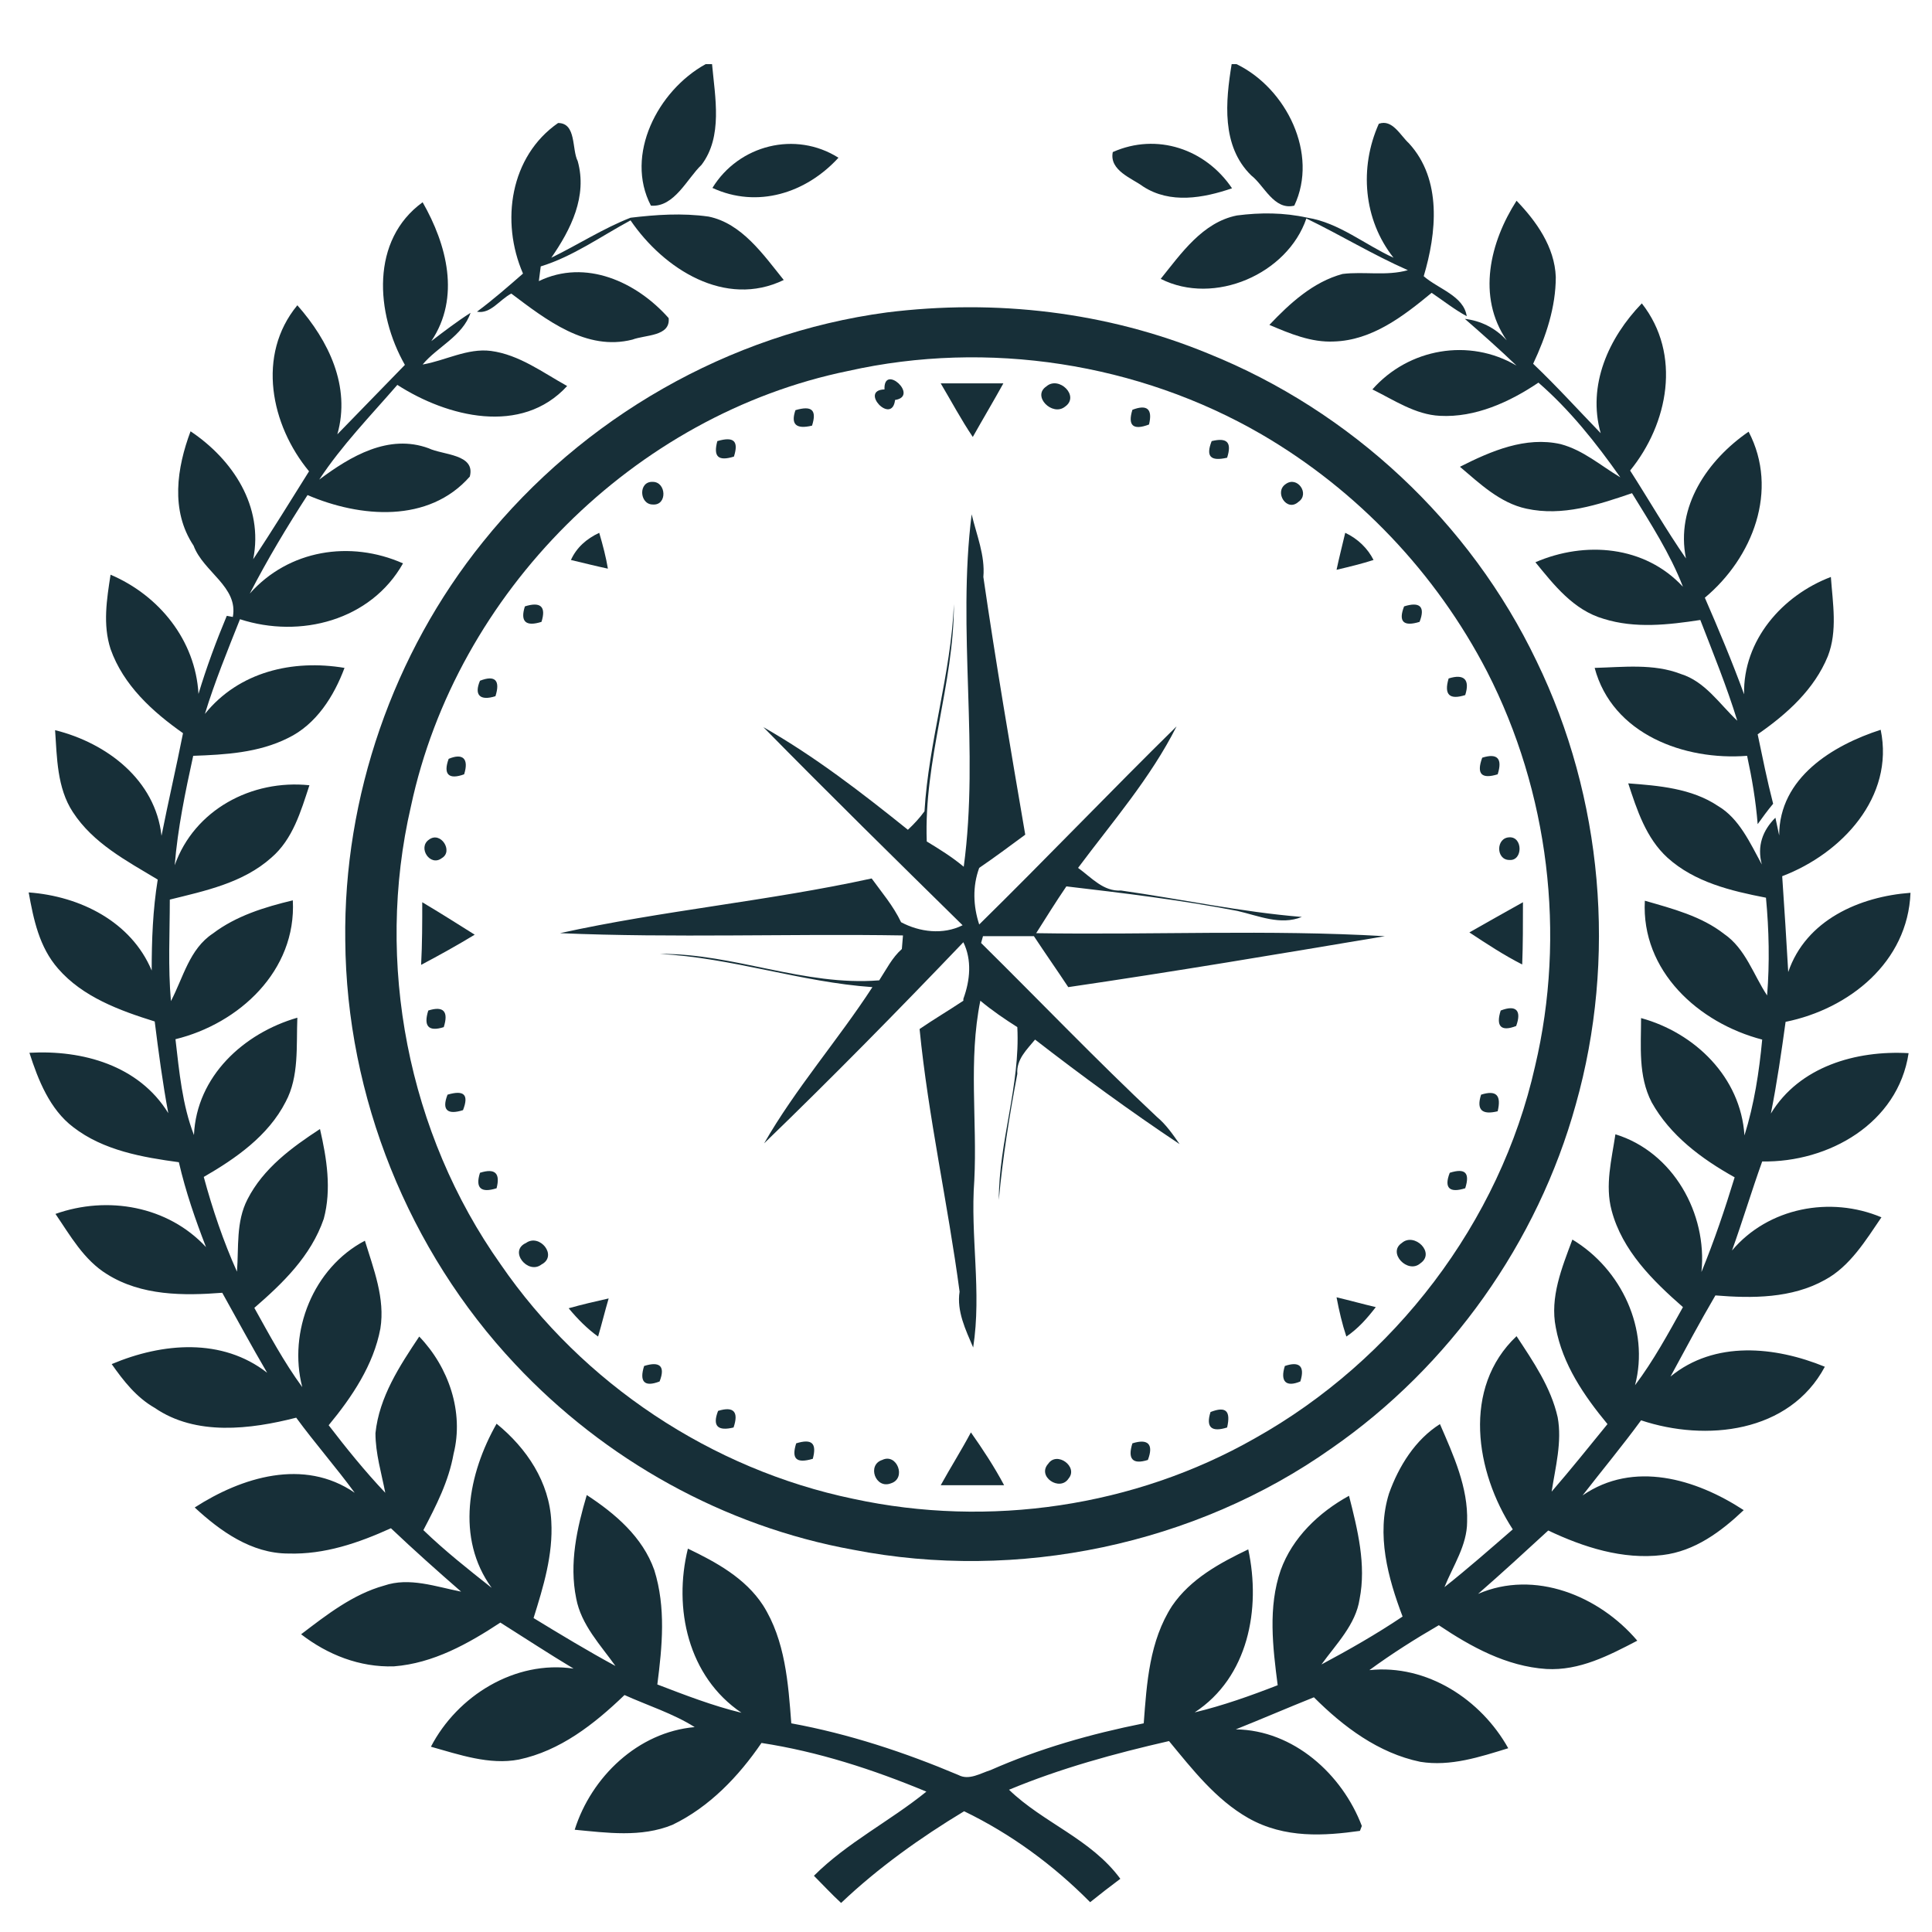
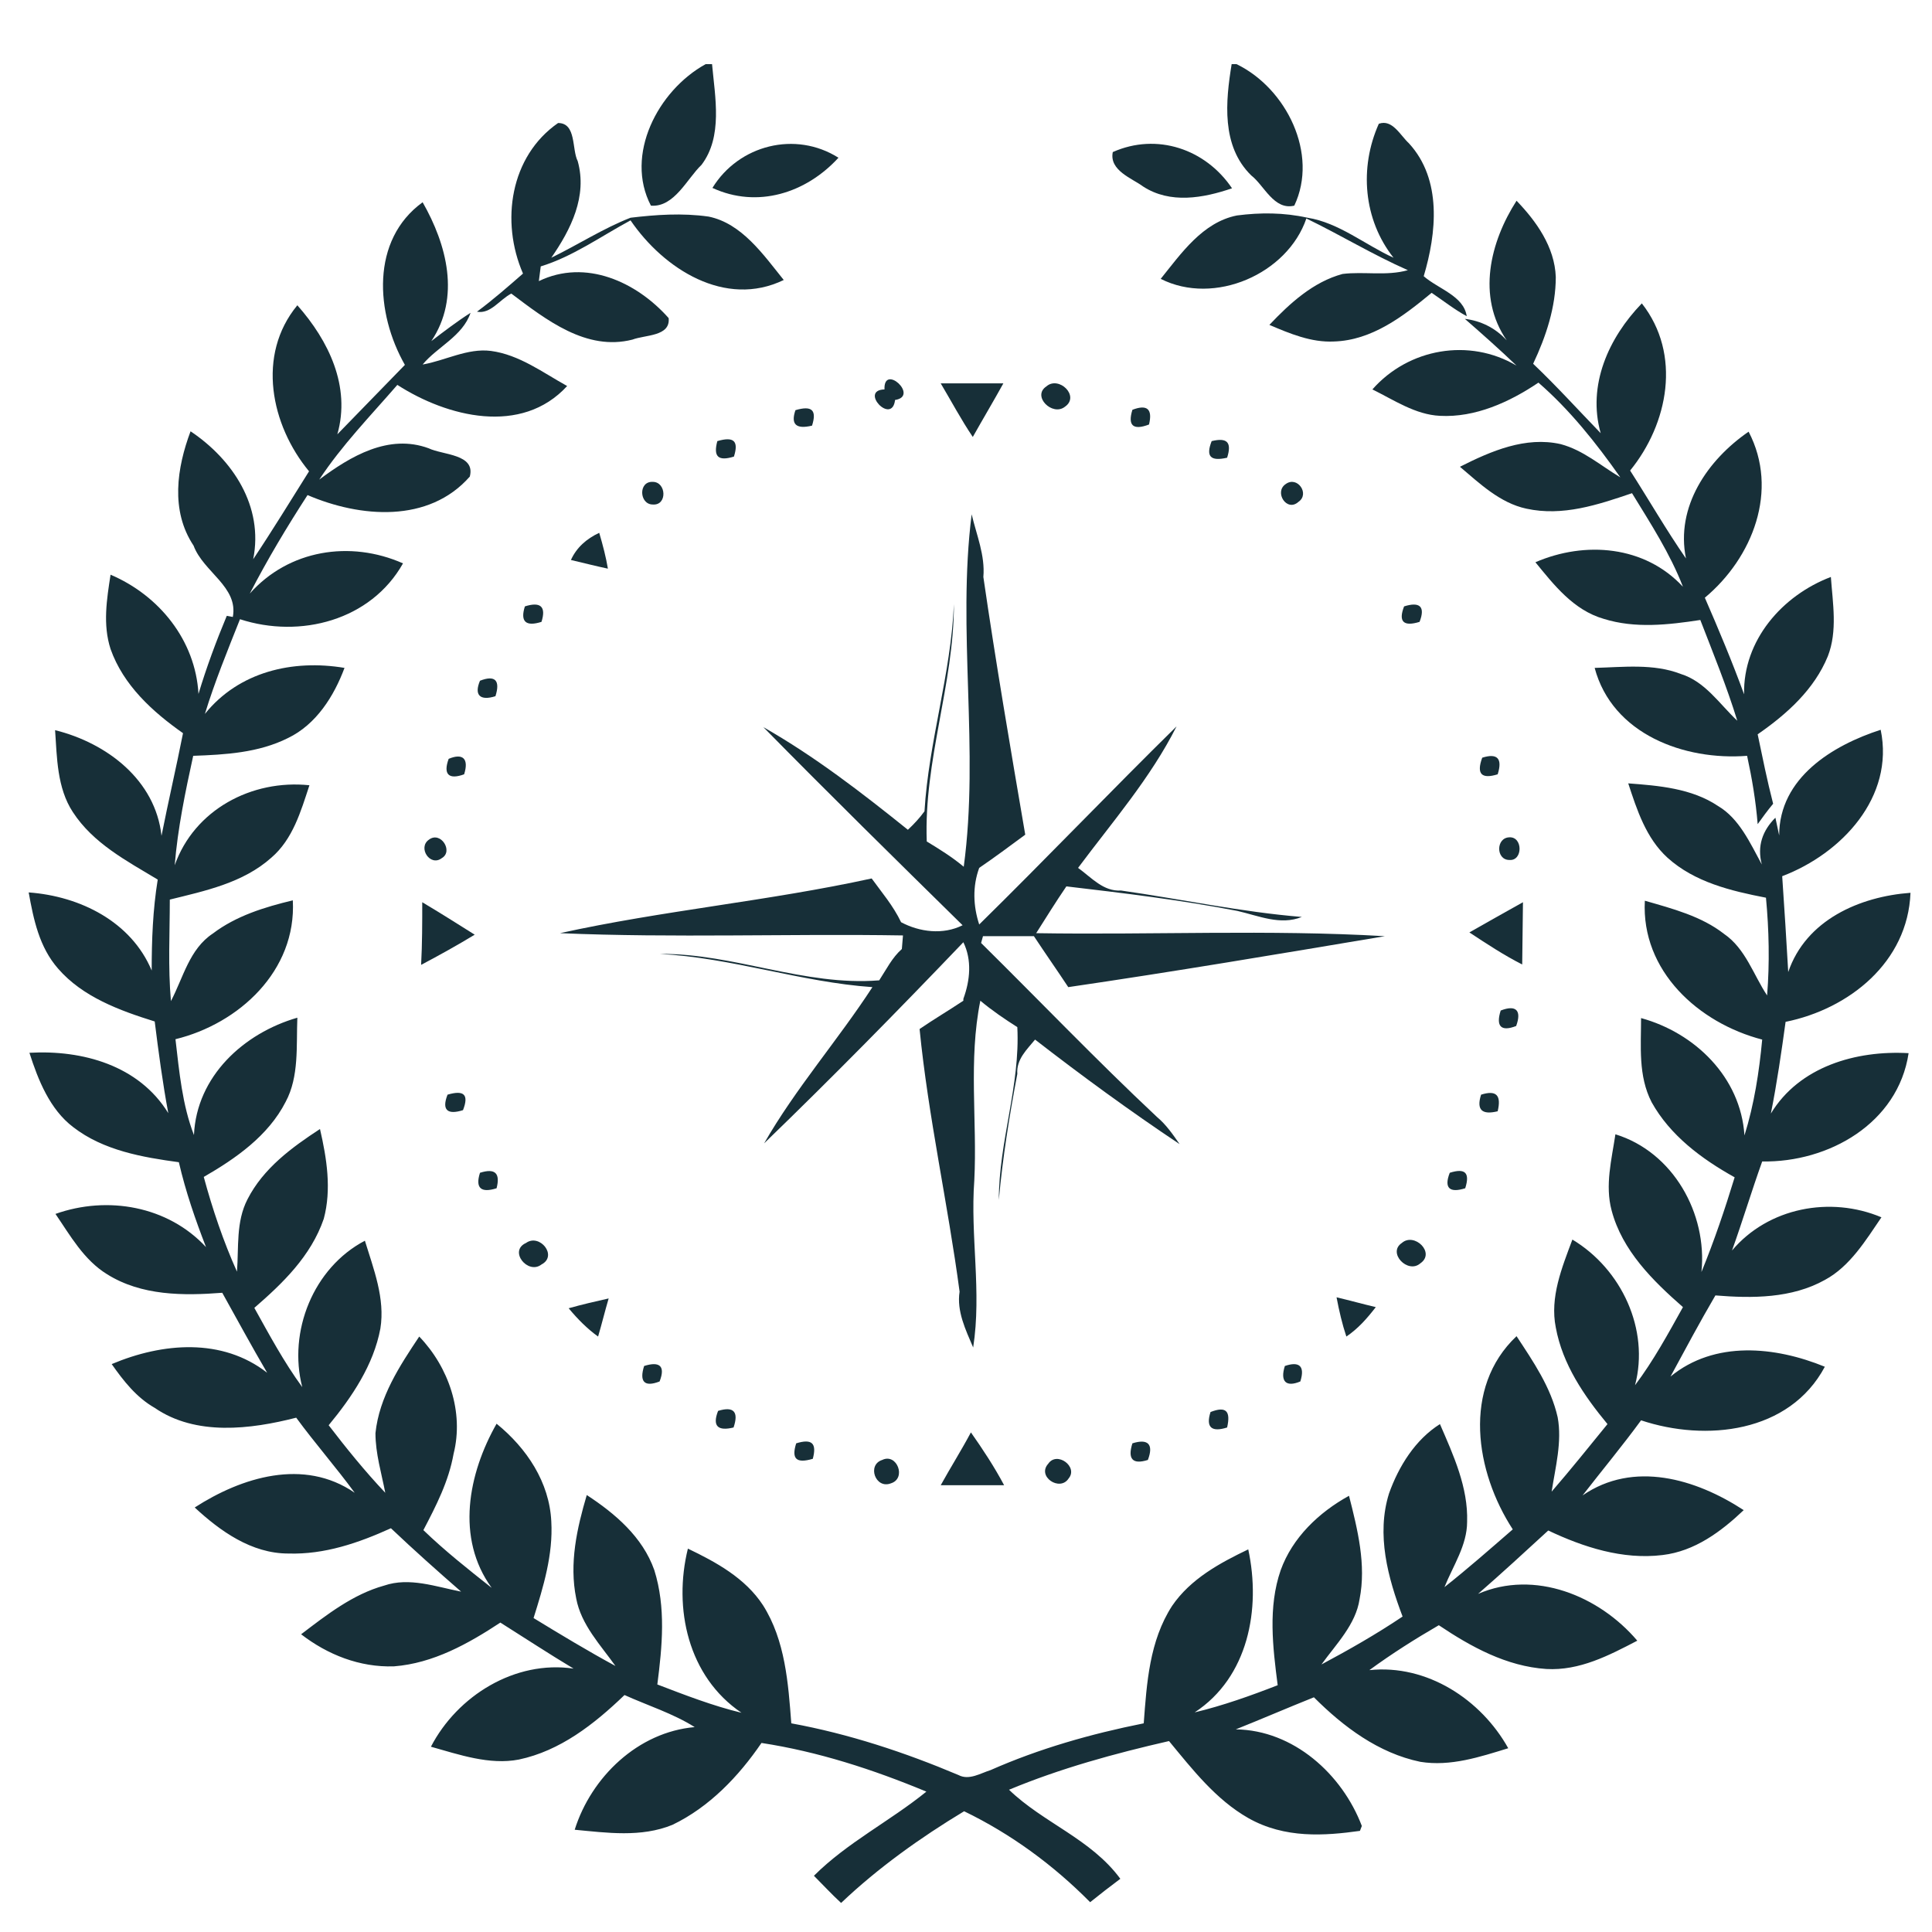
<svg xmlns="http://www.w3.org/2000/svg" id="Layer_1" x="0px" y="0px" viewBox="0 0 512 512" style="enable-background:new 0 0 512 512;" xml:space="preserve">
  <style type="text/css"> .st0{fill:#172F38;} </style>
  <g>
    <path class="st0" d="M185.9,43.7c5.7-7.5,3.6-17.9,2.8-26.7H187c-12.7,7-21.5,24.1-14.5,37.5C178.7,55,182.1,47.3,185.9,43.7z" />
-     <path class="st0" d="M128,143.6c-23.8,29.5-37,67.6-36.5,105.6c0.3,41.4,16.8,82.3,45,112.3c23.8,25.4,55.4,43,89.6,49.2 c43.5,8.5,90.6-1.3,126.8-26.9c31.3-21.7,54.6-54.6,64.7-91.1c10.9-38.6,7.2-81.3-10.4-117.5c-17.6-36.8-49.2-66.3-87-81.5 c-26.9-11.1-56.4-14.5-85.2-10.9C193.2,88.4,154.4,110.7,128,143.6z M224.8,98.3c37-8.3,76.9-2.1,109.5,16.8 c25.4,14.8,46.3,36.8,59.8,62.9c16.3,31.8,21,69.6,12.7,104.6c-9.3,41.4-37.3,77.9-74.3,98.6c-31.8,18.1-70.4,23.8-106.4,16 c-37.5-7.8-71.7-30.5-93.4-62.1c-24.6-34.7-33.4-80-23.8-121.4C121,157,168.1,109.9,224.8,98.3z" />
    <path class="st0" d="M344.1,133c3.1-2.1-0.3-7-3.4-4.7C337.6,130.4,341,135.8,344.1,133z" />
    <path class="st0" d="M376.4,334.8c4.1-2.8-1.6-8.3-4.9-5.4C367.6,332,373.1,337.7,376.4,334.8z" />
    <path class="st0" d="M158.5,354.2c1-3.4,1.8-6.7,2.8-10.1c-3.6,0.8-7,1.6-10.6,2.6C153.1,349.6,155.7,352.2,158.5,354.2z" />
    <path class="st0" d="M356.8,354.2c3.1-2.1,5.4-4.7,7.8-7.8c-3.4-0.8-7-1.8-10.4-2.6C354.9,347.5,355.7,350.9,356.8,354.2z" />
    <path class="st0" d="M343,54.5c6.5-13.7-2.1-31.1-15.3-37.5h-1.3c-1.6,9.8-2.8,21.7,5.2,29.5C335,49.1,337.6,55.8,343,54.5z" />
    <path class="st0" d="M282.2,107.8c4.1-2.8-1.6-8.3-4.9-5.4C273.4,105,278.9,110.4,282.2,107.8z" />
    <path class="st0" d="M215.2,112.8c1.3-4.1,0-5.4-4.4-4.1C209.5,112.5,211,113.8,215.2,112.8z" />
    <path class="st0" d="M173,133.7c3.9,0.3,3.6-6,0-6C169.1,127.5,169.4,133.7,173,133.7z" />
    <path class="st0" d="M158.8,141.2c-3.4,1.6-6,3.9-7.5,7.2c3.4,0.8,6.5,1.6,9.8,2.3C160.6,147.7,159.8,144.6,158.8,141.2z" />
-     <path class="st0" d="M356.5,141.2c-0.8,3.4-1.6,6.5-2.3,9.8c3.4-0.8,6.7-1.6,9.8-2.6C362.5,145.4,359.9,142.8,356.5,141.2z" />
    <path class="st0" d="M360.4,485.2l0.5-1.3c-5.2-13.7-18.1-25.4-33.4-25.6c7-2.8,13.7-5.7,20.7-8.5c7.8,7.8,17.1,14.8,28.2,17.1 c8,1.3,15.8-1.3,23.3-3.6c-7.2-12.9-21.5-22.3-36.8-20.7c6-4.4,12.2-8.3,18.4-11.9c8.5,5.7,17.9,10.9,28.5,11.6 c8.8,0.5,16.6-3.6,24.1-7.5c-10.1-11.9-27.2-18.9-42.2-12.4c6.2-5.4,12.4-11.1,18.6-16.8c9.3,4.4,19.7,7.8,30.3,6.5 c8.5-1,15.5-6.2,21.5-11.9c-12.7-8.3-29.2-13.2-42.7-3.9c5.2-6.7,10.6-13.2,15.5-19.9c17.1,5.7,39.3,3.4,48.7-14.2 c-13.2-5.4-29.2-7-40.9,2.6c3.9-7.2,7.8-14.5,11.9-21.5c9.8,0.8,20.2,0.8,29-4.1c6.7-3.6,10.9-10.6,15-16.6 c-13.5-5.7-30-2.6-39.6,8.8c2.8-7.8,5.2-15.8,8-23.6c17.6,0.3,36-10.1,38.8-28.7c-14-0.8-29,3.6-36.5,16c1.6-8,2.8-16.3,3.9-24.3 c16.8-3.4,32.4-15.8,33.1-34.2c-13.5,1-27.7,7.2-32.4,21c-0.5-8.5-1-16.8-1.6-25.4c15.8-6,29.8-21,26.1-38.8 c-12.7,4.1-26.9,12.7-26.9,28l-1-4.7c-3.4,3.4-4.9,7.5-3.6,12.4c-3.1-5.7-6-12.2-11.6-15.5c-7-4.7-15.8-5.4-23.8-6 c2.3,7,4.7,14.5,10.4,19.7c7.2,6.5,16.8,8.8,26.1,10.6c0.8,8.5,1,17.3,0.3,25.9c-3.6-5.4-5.7-12.4-11.4-16.3 c-6-4.7-13.7-6.7-21-8.8c-1,18.6,14.2,32.4,31.1,36.8c-0.8,8.5-2.1,17.1-4.7,25.4c-1-15.5-13.2-27.2-27.4-31.1 c0,7.5-0.8,15.3,2.8,22.3c4.9,8.8,13.2,15,22,19.9c-2.6,8.5-5.4,16.8-8.8,25.1c1.6-15.5-7.5-31.8-22.8-36.5c-1,6.7-2.8,13.5-1,20.2 c2.8,10.6,10.9,18.6,18.9,25.6c-3.9,7-7.8,14.2-12.7,20.7c3.9-14.8-3.6-30.8-16.6-38.6c-2.8,7.5-6,15.3-4.4,23.3 c1.8,9.8,7.5,18.1,13.7,25.6c-4.9,6-9.6,11.9-14.8,17.9c1-6.5,2.8-13.2,1.6-19.7c-1.8-8-6.5-14.8-10.9-21.5 c-14.5,13.7-10.9,36-1,51.2c-6,5.2-11.9,10.4-18.1,15.3c2.3-5.7,6-11.1,6-17.3c0.3-9.1-3.6-17.6-7.2-25.9 c-6.5,4.1-10.9,11.1-13.5,18.4c-3.4,10.9-0.3,22.3,3.6,32.6c-7,4.7-14.2,8.8-21.5,12.7c3.9-5.4,9.1-10.6,10.1-17.3 c1.8-9.1-0.5-18.4-2.8-27.4c-8,4.4-15,11.1-18.1,19.7c-3.4,9.8-2.1,20.4-0.8,30.5c-7.2,2.8-14.5,5.4-22,7.2 c14.2-9.3,17.6-27.4,14.2-43.2c-7.5,3.6-15.3,7.8-20.2,15c-6,9.3-6.7,20.4-7.5,31.1c-14,2.8-27.7,6.7-40.6,12.4 c-2.6,0.8-5.7,2.8-8.5,1.3c-14.2-6-29-10.9-44.3-13.7c-0.8-10.6-1.6-22-7.5-31.3c-4.7-7.2-12.4-11.4-19.9-15 c-3.9,15.8,0,33.9,14.2,43.5c-7.5-1.8-15-4.7-22.3-7.5c1.3-10.1,2.3-20.4-0.8-30.3c-3.1-8.8-10.4-15-17.9-19.9 c-2.6,8.8-4.7,18.1-2.8,27.4c1.3,7,6.5,12.4,10.4,17.9c-7.2-3.9-14.5-8.3-21.7-12.7c2.6-8.3,5.2-16.8,4.7-25.6 c-0.5-10.4-6.5-19.4-14.5-25.9c-7.5,13.2-10.9,30.3-1.3,43.5c-6.2-4.9-12.4-9.8-18.1-15.3c3.4-6.5,6.7-12.9,8-20.2 c2.8-11.1-1.3-23-9.1-31.1c-5.2,7.8-10.6,16-11.6,25.6c0,5.4,1.6,10.6,2.6,15.8c-5.4-5.7-10.4-11.9-15-17.9 c6.2-7.5,11.9-16,13.7-25.6c1.3-8-1.8-15.8-4.1-23.3c-13.7,7.2-20.4,24.1-16.6,38.8c-4.9-6.7-8.8-14-12.7-21 c7.5-6.5,15-13.7,18.4-23.6c2.1-7.8,0.8-16-1-23.8c-7.5,4.9-15,10.4-19.2,18.6c-3.1,6-2.3,12.7-2.8,19.2c-3.6-8-6.5-16.6-8.8-25.1 c8.5-4.9,17.1-10.9,21.7-19.9c3.6-6.7,2.8-14.8,3.1-22.3c-14.2,4.1-26.7,15.5-27.4,31.1c-3.1-8-3.9-16.8-4.9-25.4 c16.8-4.1,32.1-18.1,31.1-36.8c-7.5,1.8-15,4.1-21.2,8.8c-6.2,4.1-7.8,11.6-11.1,17.9c-0.8-9.1-0.3-17.9-0.3-26.9 c9.3-2.3,19.4-4.4,26.9-11.1c5.7-4.9,7.8-12.2,10.1-19.2c-15.3-1.6-30.5,6.5-35.7,21.2c0.8-9.8,2.8-19.4,4.9-29 c8.5-0.3,17.3-0.8,25.1-4.7c7.5-3.6,12.2-11.1,15-18.6c-13.7-2.3-28,1-37,12.2c2.6-8.5,6-16.8,9.3-25.1c16,5.2,34.7,0.3,43.2-14.8 c-14-6.2-30.3-3.6-40.6,8c4.7-9.1,9.8-17.6,15.3-26.1c14,6,32.1,7.5,43-4.9c1.6-6-7.2-5.7-10.9-7.5c-10.6-3.9-20.7,2.1-29,8.3 c6-9.1,13.5-16.8,20.7-25.1c13.2,8.5,32.9,13.5,45,0.3c-6.5-3.6-12.7-8.3-20.2-9.3c-6.2-0.8-12.2,2.6-18.1,3.6 c3.9-4.7,10.6-7.5,12.7-13.7c-3.6,2.3-7,4.9-10.4,7.5c7.8-11.6,4.1-25.6-2.3-36.8C98.2,63.6,99.5,83,107.3,96.7 c-6,6.2-11.9,12.2-17.9,18.4c3.6-12.7-2.3-24.8-10.6-34.2c-10.9,13.2-7,31.8,3.1,44c-4.9,7.8-9.6,15.5-14.8,23.3 c2.8-14-5.4-26.4-16.6-33.9c-3.6,9.6-5.4,21,0.8,30.3c2.6,7,11.9,10.9,10.4,18.9l-1.6-0.3c-2.8,6.7-5.4,13.7-7.5,20.7 c-0.8-14.2-10.4-26.1-23.3-31.6c-1,6.5-2.1,13.2,0,19.7c3.4,9.6,11.1,16.6,19.2,22.3c-1.8,9.1-3.9,18.1-5.7,27.2 c-1.6-14.8-14.5-24.6-28.2-28c0.5,7.2,0.5,15.3,4.7,21.7c5.4,8.3,14.2,12.9,22.5,17.9c-1.3,8-1.6,16-1.6,24.1 c-5.4-12.9-18.9-19.7-32.6-20.7c1.3,7.2,2.8,14.5,7.8,20.2c6.5,7.5,16.3,11.1,25.6,14c1,8,2.1,16.3,3.6,24.3 c-7.8-12.7-22.8-16.8-36.8-16c2.3,7.2,5.4,15,11.6,19.7c8,6.2,18.4,8,28,9.3c1.8,7.8,4.4,15.3,7.2,22.5 c-10.1-10.9-26.1-13.7-39.9-8.8c3.9,5.7,7.5,12.2,13.7,16c9.1,5.7,20.2,5.7,30.5,4.9c3.9,7,7.8,14.2,11.9,21.2 c-11.9-9.3-27.7-8-41.2-2.3c3.1,4.4,6.5,8.8,11.4,11.6c10.9,7.5,25.4,5.7,37.5,2.6c4.9,6.7,10.6,13.2,15.5,19.9 c-13.5-9.3-30-4.1-42.4,3.9c6.7,6.2,15,12.2,24.8,12.2c9.6,0.3,18.6-2.8,27.2-6.7c6,5.7,12.4,11.4,18.6,16.8 c-6.7-1.3-13.7-3.9-20.4-1.6c-8.3,2.3-15.3,7.8-22,12.9c7,5.4,15.5,8.8,24.6,8.5c10.4-0.8,19.7-6,28.2-11.6 c6.5,4.1,12.9,8.3,19.4,12.2c-15.5-2.3-30.8,7.2-37.8,20.7c7.5,2.1,15.5,4.9,23.3,3.4c10.9-2.3,19.9-9.3,28-17.1 c6.2,2.8,12.9,4.9,18.6,8.5c-15,1.3-27.4,13.2-31.8,27.2c8.5,0.8,17.6,2.1,25.9-1.3c9.8-4.7,17.6-12.9,23.6-21.7 c15,2.3,29.5,7,43.7,12.9c-9.6,7.8-21,13.5-29.8,22.3c2.3,2.3,4.7,4.9,7.2,7.2c9.8-9.3,21-17.3,32.6-24.3 c12.4,6,23.6,14.2,33.4,24.1c2.6-2.1,5.2-4.1,8-6.2c-7.8-10.6-20.4-14.8-29.5-23.6c13.7-5.7,28-9.6,42.4-12.9 c6.2,7.5,12.4,15.5,21,20.4C340.5,487.3,351.1,486.5,360.4,485.2z" />
-     <path class="st0" d="M388.3,184.2c1.3-4.1-0.3-5.7-4.4-4.4C382.6,184.2,384.2,185.5,388.3,184.2z" />
    <path class="st0" d="M117.1,227.4c3.1-1.8-0.3-7.2-3.4-4.9C110.6,224.6,114,229.8,117.1,227.4z" />
    <path class="st0" d="M400,227.9c3.6,0.3,3.6-6.2,0-6C396.4,222,396.4,227.9,400,227.9z" />
-     <path class="st0" d="M113.5,267.8c-1.3,4.1,0,5.7,4.1,4.4C118.9,268.1,117.6,266.5,113.5,267.8z" />
    <path class="st0" d="M143.5,335.1c4.4-2.3-0.5-8.3-4.1-5.7C134.7,331.5,139.9,337.9,143.5,335.1z" />
    <path class="st0" d="M340.5,362c-1.3,4.1,0.3,5.7,4.1,4.1C345.9,362,344.3,360.7,340.5,362z" />
    <path class="st0" d="M190.3,373.9c-1.6,4.1,0,5.4,4.1,4.4C195.8,374.2,194.5,372.6,190.3,373.9z" />
    <path class="st0" d="M233.8,386.9c-4.1,1.3-1.8,7.8,2.3,6.2C240.3,391.8,237.7,385,233.8,386.9z" />
    <path class="st0" d="M277.8,387.9c-3.1,3.4,3.1,7.5,5.4,3.9C285.8,388.7,280.1,384.5,277.8,387.9z" />
    <path class="st0" d="M222.2,41.8c-11.4-7.2-26.4-3.4-33.4,8C200.7,55.3,213.6,51.2,222.2,41.8z" />
    <path class="st0" d="M302.9,49.4c7.2,4.7,16,3.1,23.6,0.5c-7-10.4-19.9-14.8-31.6-9.6C293.9,45.2,300.1,47.3,302.9,49.4z" />
    <path class="st0" d="M363.7,103.2c5.7,2.8,11.4,6.7,17.9,7c9.3,0.5,18.4-3.6,26.1-8.8c8.3,7.2,15.3,16,21.7,25.1 c-5.2-3.1-9.8-7.2-15.8-8.8c-9.3-2.1-18.4,1.8-26.7,6c5.2,4.4,10.6,9.6,17.6,11.1c9.6,2.1,18.9-1,28-4.1c4.9,8,10.1,16,13.5,24.8 c-10.1-10.9-25.9-12.2-39.1-6.5c4.9,6,10.1,12.7,18.1,15c8.3,2.6,17.1,1.6,25.6,0.3c3.4,8.8,7,17.6,9.8,26.7 c-4.7-4.4-8.5-10.4-15-12.4c-7.2-2.8-15.3-1.8-22.8-1.6c4.7,17.6,23.8,24.6,40.4,23.3c1.3,6,2.3,11.9,2.8,18.1 c1.3-1.8,2.6-3.6,4.1-5.4c-1.6-6.2-2.8-12.2-4.1-18.4c7.8-5.4,15-11.9,18.6-20.7c2.6-6.7,1.3-14,0.8-21 c-12.9,4.9-23.3,16.8-23,31.1c-3.1-8.5-6.7-17.1-10.4-25.6c12.7-10.6,19.7-28.5,11.6-44c-10.9,7.5-19.4,19.9-16.6,33.6 c-5.2-7.5-9.8-15.5-14.8-23.3c10.1-12.4,13.7-30.8,3.1-44.3c-8.8,9.1-14.5,21.7-10.9,34.4c-6-6.2-11.6-12.4-17.9-18.4 c3.4-7.2,6-15,6-23c-0.3-8-5.2-14.8-10.4-20.2c-7,10.9-10.6,25.4-2.6,37c-3.1-3.4-7-5.2-11.1-5.7c4.7,4.1,9.1,8,13.7,12.4 C389.4,89.5,373.3,92.3,363.7,103.2z" />
    <path class="st0" d="M304.5,112.5c1-4.1-0.5-5.4-4.4-3.9C298.8,112.8,300.3,114.1,304.5,112.5z" />
    <path class="st0" d="M327.8,57.1c-9.1,1.8-14.8,10.1-20.2,16.8c14.2,7.2,33.6-1.3,38.6-16c9.1,4.4,17.6,9.6,26.9,13.7 c-5.7,1.6-11.6,0.3-17.3,1c-7.8,2.1-14,7.8-19.4,13.5c5.4,2.3,11.1,4.7,17.1,4.4c10.1-0.3,18.4-6.7,25.9-12.9 c3.1,2.1,6,4.4,9.3,6.2c-0.8-5.4-7.5-7.2-11.4-10.6c3.4-11.4,4.9-25.6-3.9-35.2c-2.3-2.1-4.4-6.5-8-5.2 c-5.2,11.6-4.1,25.4,3.9,35.5c-7.5-3.4-14.5-9.3-22.8-10.6C340.2,56.3,334,56.3,327.8,57.1z" />
    <path class="st0" d="M135.5,77.8c9.3,7,19.9,15.3,32.1,12.2c3.4-1.3,10.1-0.8,9.6-5.7c-8.5-9.6-22-15.8-34.4-9.8l0.5-3.9 c8.5-2.6,16-8,23.8-12.2c8.8,12.9,25.1,23.3,40.6,15.8c-5.4-6.7-11.1-15-19.9-16.8c-7-1-14-0.5-20.7,0.3c-7.2,2.8-14,7.2-21,10.6 c5.2-7.5,9.6-16.3,7-25.6c-1.6-3.1-0.3-10.1-5.2-10.1c-12.7,8.8-15.3,26.1-9.3,39.9c-3.9,3.4-8,7-12.2,10.1 C130,83.3,132.4,79.4,135.5,77.8z" />
    <path class="st0" d="M265.9,101.6c-5.7,0-11.1,0-16.6,0c2.8,4.7,5.4,9.6,8.5,14.2C260.5,111,263.3,106.3,265.9,101.6z" />
    <path class="st0" d="M237.2,106c6.5-1-3.1-9.8-2.8-2.8C227.6,103.4,236.4,112.8,237.2,106z" />
    <path class="st0" d="M194.5,121c1.3-4.1,0-5.4-4.4-4.1C189,121,190.3,122.3,194.5,121z" />
    <path class="st0" d="M325.2,121.3c1.3-4.1,0-5.4-4.1-4.4C319.5,121,320.8,122.3,325.2,121.3z" />
    <path class="st0" d="M143.5,164.8c1.3-4.1-0.3-5.4-4.4-4.1C137.8,164.8,139.4,166.1,143.5,164.8z" />
    <path class="st0" d="M376.2,164.8c1.6-4.1,0-5.4-4.1-4.1C370.5,164.8,372,166.1,376.2,164.8z" />
    <path class="st0" d="M131.3,184.5c1.3-4.1,0-5.7-4.1-4.1C125.6,184.2,127.2,185.8,131.3,184.5z" />
    <path class="st0" d="M123,205.2c1.3-4.1-0.3-5.7-4.1-4.1C117.4,205.2,118.9,206.7,123,205.2z" />
    <path class="st0" d="M396.9,205.2c1.3-4.1,0-5.7-4.1-4.4C391.2,205.2,392.7,206.5,396.9,205.2z" />
    <path class="st0" d="M239.3,247.9l-0.3,3.6c-2.6,2.3-4.1,5.4-6,8.3c-19.9,1.6-38.6-7.2-58.2-7c19.2,1,37.5,7.5,56.4,8.8 c-9.1,14-20.4,26.9-28.7,41.4c17.9-17.3,35.5-35.2,52.8-53.3c2.3,4.7,1.8,10.1,0,15v0.5c-3.9,2.6-7.8,4.9-11.6,7.5 c2.3,23.3,7.5,46.3,10.6,69.6c-0.8,5.2,1.6,10.1,3.6,14.8c2.3-14.8-0.8-29.5,0.3-44.3c0.8-15.8-1.6-31.8,1.6-47.6 c3.1,2.6,6.5,4.9,9.8,7c0.8,15.5-4.9,30.3-4.9,45.8c1-11.1,2.8-22.3,4.9-33.4c-0.3-3.9,2.6-6.5,4.7-9.1 c12.4,9.6,25.1,18.9,38.3,27.7c-1.8-2.6-3.6-5.2-6-7.2c-16-15-31.1-30.8-46.6-46.1l0.5-1.8c4.4,0,9.1,0,13.5,0 c3.1,4.7,6.2,9.1,9.1,13.5c28-4.1,55.9-8.8,83.9-13.5c-30.8-1.8-61.6-0.3-92.4-0.8c2.6-4.1,5.2-8.3,8-12.4 c15.3,1.8,30.3,3.6,45.3,6.5c5.7,1.3,11.4,3.9,17.1,1.6c-16-1.3-31.8-4.7-47.9-7c-4.7,0.3-7.8-3.4-11.4-6 c9.1-12.2,19.2-23.8,26.1-37.5c-17.6,17.3-34.7,35.2-52.3,52.5c-1.6-4.9-1.8-10.1,0-15c4.1-2.8,8-5.7,12.2-8.8 c-3.9-22.8-7.8-45.6-11.1-68.3c0.5-5.7-1.8-11.1-3.1-16.6c-3.9,30.8,2.1,62.4-2.1,93.4c-3.1-2.6-6.5-4.7-9.8-6.7 c-0.8-21.5,7.2-41.7,7.2-62.9c-0.8,18.6-6.7,36.5-7.8,54.9c-1.3,1.8-2.8,3.4-4.4,4.9c-12.2-9.8-24.6-19.4-38.3-27.2 c17.3,17.6,35.2,35.2,52.8,52.5c-5.2,2.6-11.4,1.8-16.3-0.8c-2.1-4.4-5.2-8-7.8-11.6c-27.4,6-55.4,8.5-82.6,14.5 C178.7,248.6,209,247.4,239.3,247.9z" />
    <path class="st0" d="M111.9,239.1c0,5.4,0,10.9-0.3,16.6c4.9-2.6,9.6-5.2,14.2-8C121.2,244.8,116.6,241.9,111.9,239.1z" />
-     <path class="st0" d="M403.6,239.1c-4.7,2.6-9.6,5.4-14.2,8c4.7,3.1,9.1,6,14,8.5C403.6,250.5,403.6,244.8,403.6,239.1z" />
+     <path class="st0" d="M403.6,239.1c-4.7,2.6-9.6,5.4-14.2,8c4.7,3.1,9.1,6,14,8.5z" />
    <path class="st0" d="M397.7,267.8c-1.3,4.1,0,5.7,4.1,4.1C403.3,267.8,401.8,266.2,397.7,267.8z" />
    <path class="st0" d="M118.6,290.1c-1.6,4.1,0,5.4,4.1,4.1C124.3,290.1,123,288.8,118.6,290.1z" />
    <path class="st0" d="M392.5,290.1c-1.3,4.1,0.3,5.4,4.4,4.4C397.9,290.3,396.6,288.8,392.5,290.1z" />
    <path class="st0" d="M127.2,310.8c-1.3,4.1,0.3,5.4,4.4,4.1C132.6,311,131.3,309.5,127.2,310.8z" />
    <path class="st0" d="M384.2,310.8c-1.6,4.1,0,5.4,4.1,4.1C389.6,310.8,388.3,309.5,384.2,310.8z" />
    <path class="st0" d="M170.7,362c-1.3,4.1,0,5.7,4.1,4.1C176.4,362,174.8,360.7,170.7,362z" />
    <path class="st0" d="M320.8,374.2c-1.3,4.1,0.3,5.4,4.4,4.1C326.2,373.9,324.9,372.6,320.8,374.2z" />
    <path class="st0" d="M249.3,393.6c5.7,0,11.1,0,16.8,0c-2.6-4.9-5.7-9.6-8.8-14C254.8,384.3,251.9,388.9,249.3,393.6z" />
    <path class="st0" d="M211,382.5c-1.3,4.1,0,5.4,4.4,4.1C216.5,382.5,215.2,381.2,211,382.5z" />
    <path class="st0" d="M300.1,382.5c-1.3,4.1,0,5.7,4.1,4.4C305.8,382.7,304.2,381.2,300.1,382.5z" />
  </g>
</svg>